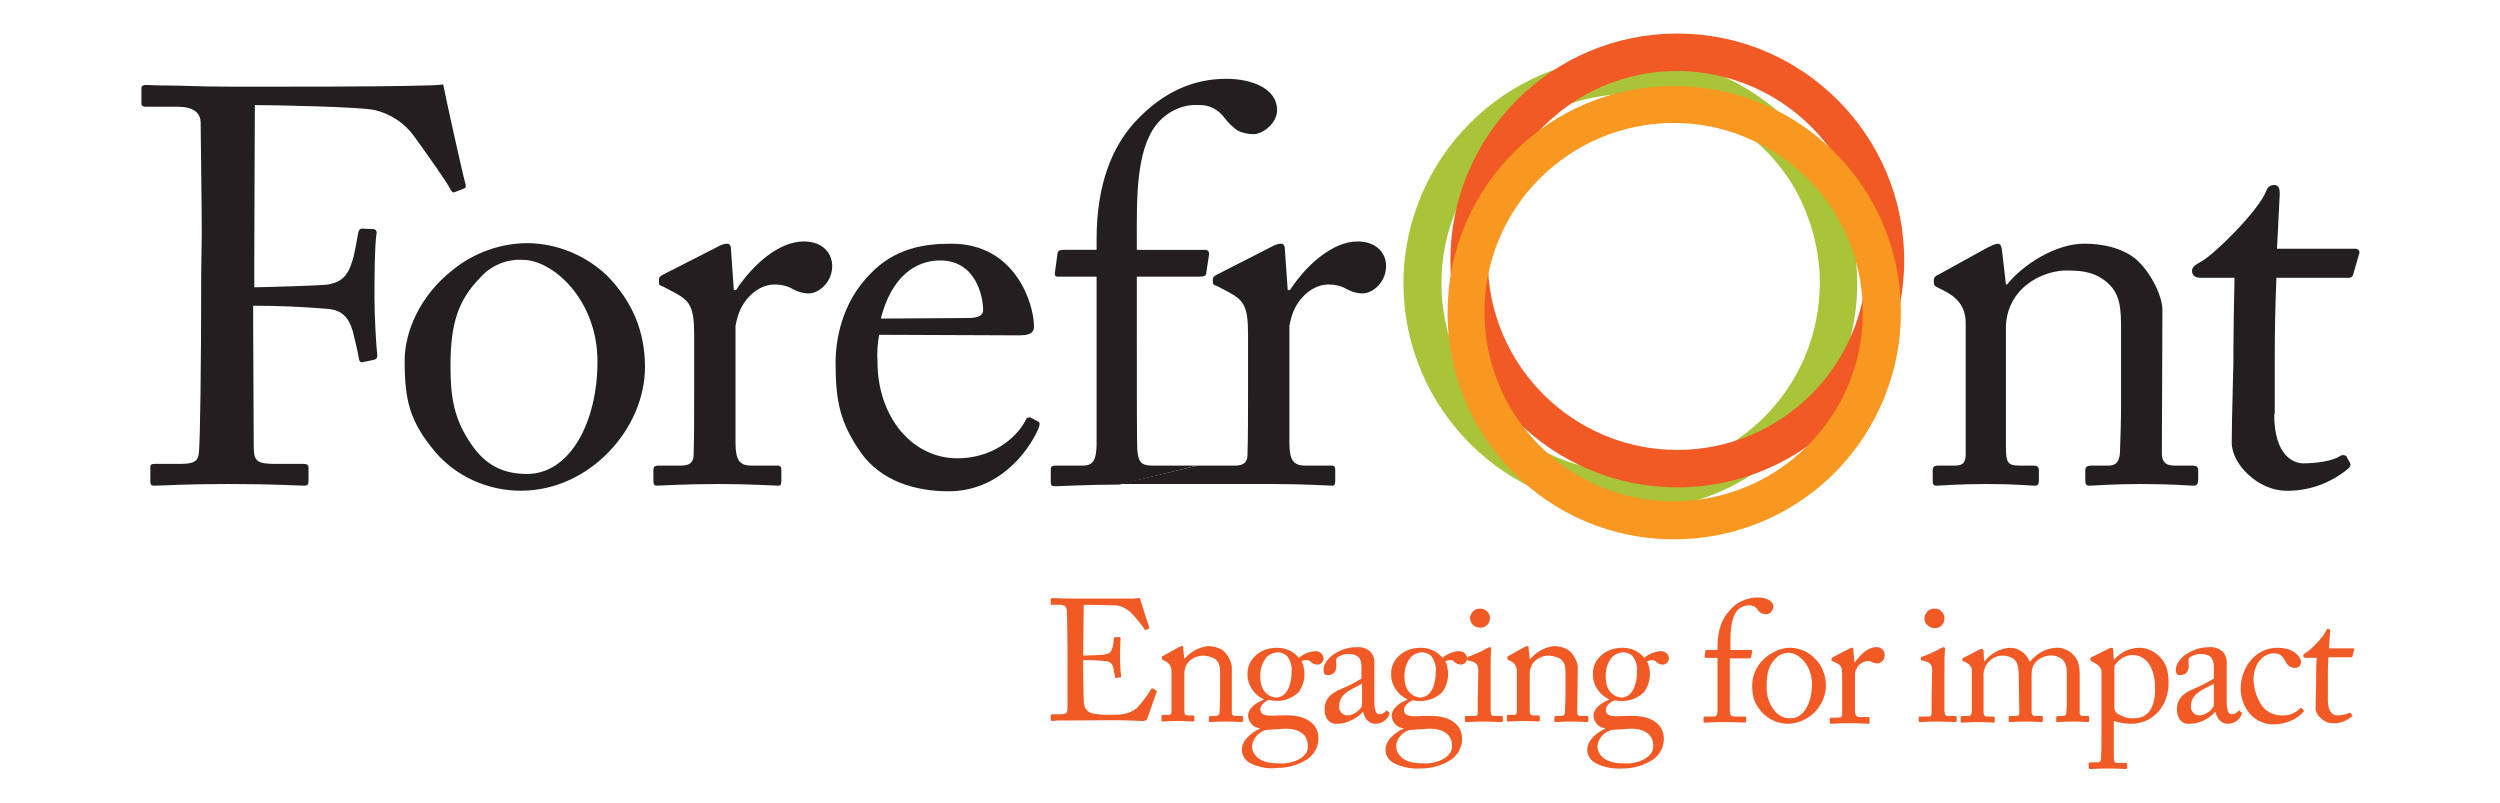
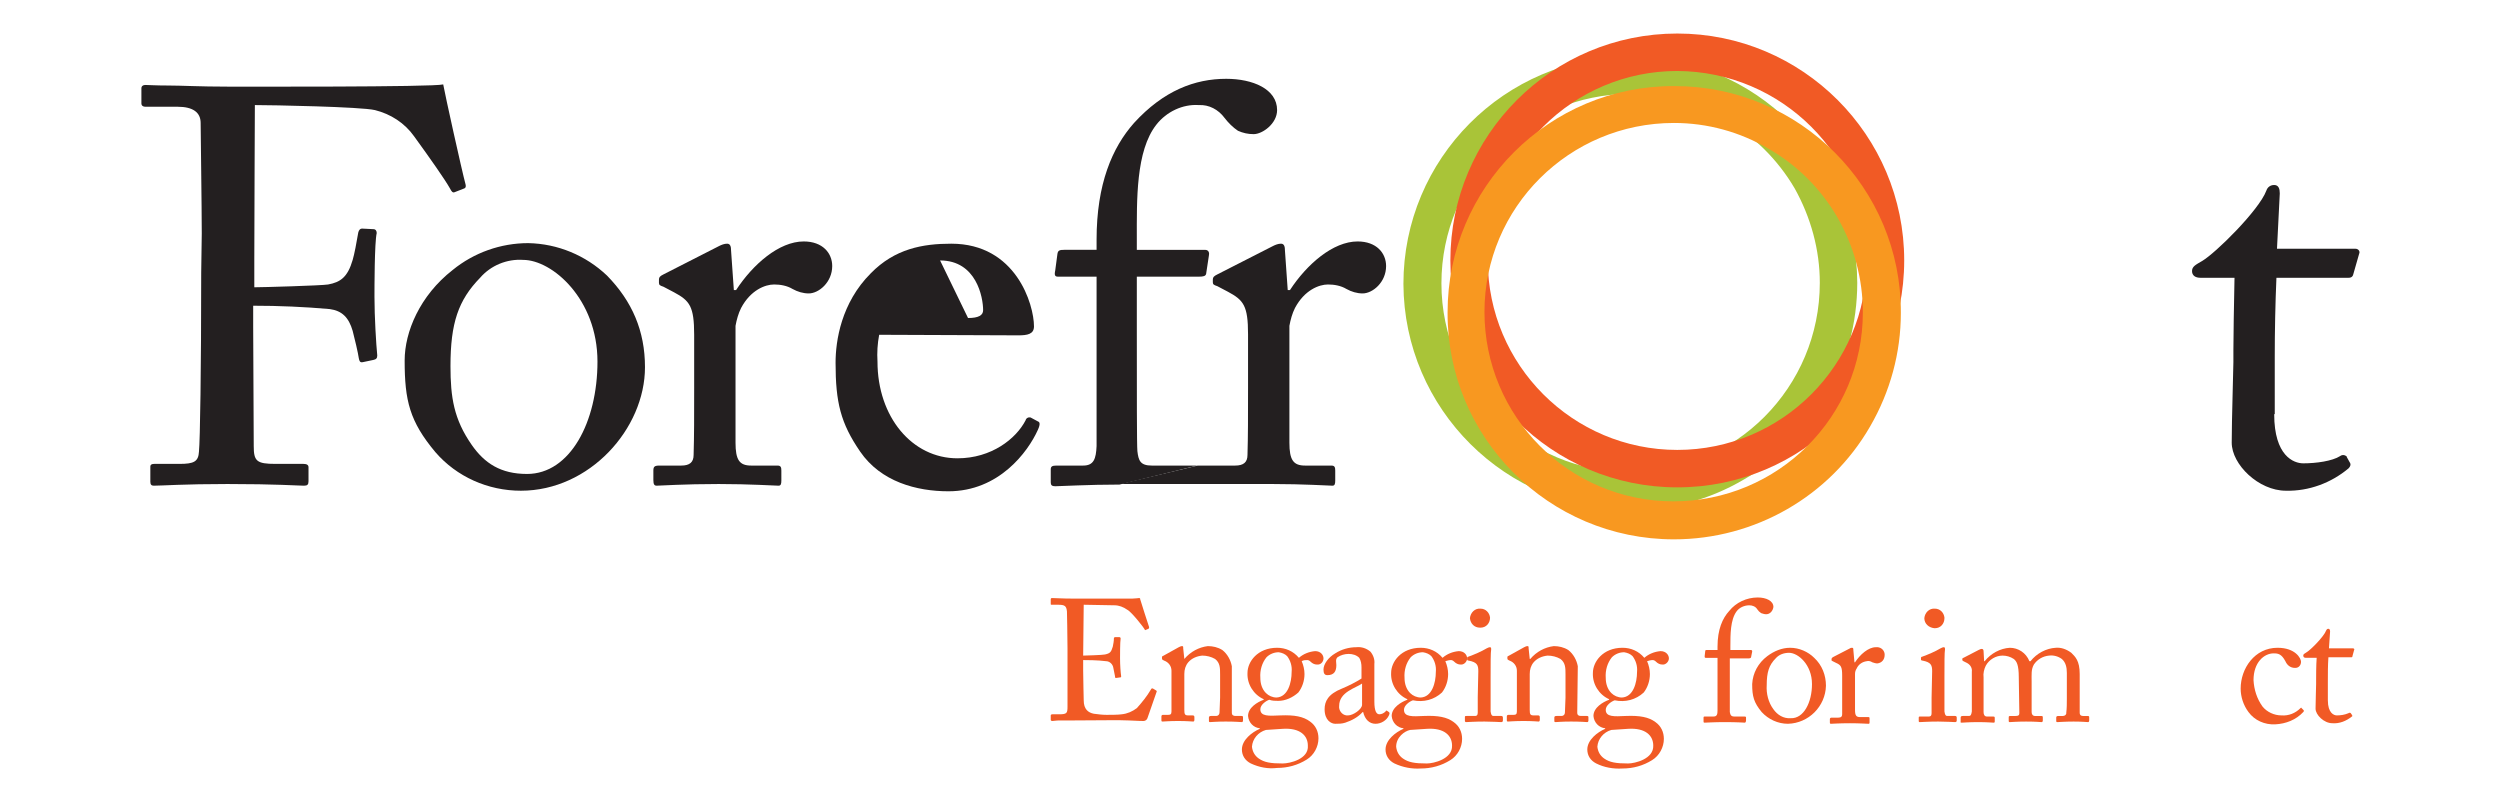
<svg xmlns="http://www.w3.org/2000/svg" version="1.1" id="Layer_1" x="0px" y="0px" viewBox="0 0 447.3 143.7" style="enable-background:new 0 0 447.3 143.7;" xml:space="preserve">
  <style type="text/css">
	.st0{fill:#0D3B5E;}
	.st1{clip-path:url(#SVGID_00000100380995724364503820000009166237044724792743_);}
	.st2{clip-path:url(#SVGID_00000156550181171401180910000017352851809969711266_);}
	.st3{opacity:0.35;fill:#0D3B5E;enable-background:new    ;}
	.st4{opacity:0.45;fill:#0D3B5E;enable-background:new    ;}
	.st5{opacity:0.55;fill:#0D3B5E;enable-background:new    ;}
	.st6{opacity:0.65;fill:#0D3B5E;enable-background:new    ;}
	.st7{opacity:0.75;fill:#0D3B5E;enable-background:new    ;}
	.st8{opacity:0.85;fill:#0D3B5E;enable-background:new    ;}
	.st9{opacity:0.95;fill:#0D3B5E;enable-background:new    ;}
	.st10{opacity:0.9;fill:#0D3B5E;enable-background:new    ;}
	.st11{opacity:0.8;fill:#0D3B5E;enable-background:new    ;}
	.st12{opacity:0.7;fill:#0D3B5E;enable-background:new    ;}
	.st13{opacity:0.6;fill:#0D3B5E;enable-background:new    ;}
	.st14{opacity:0.5;fill:#0D3B5E;enable-background:new    ;}
	.st15{opacity:0.4;fill:#0D3B5E;enable-background:new    ;}
	.st16{opacity:0.3;fill:#0D3B5E;enable-background:new    ;}
	.st17{opacity:0.2;fill:#0D3B5E;enable-background:new    ;}
	.st18{opacity:0.1;fill:#0D3B5E;enable-background:new    ;}
	.st19{opacity:0.25;fill:#0D3B5E;enable-background:new    ;}
	.st20{opacity:0.15;fill:#0D3B5E;enable-background:new    ;}
	.st21{fill:#545454;}
	.st22{fill:url(#SVGID_00000142170271262477117410000012370282952873018755_);}
	.st23{fill:#514143;}
	.st24{fill:#1D1D1B;}
	.st25{fill:#233F7B;}
	.st26{fill:#223F7A;}
	.st27{fill:#25407B;}
	.st28{fill:#27427A;}
	.st29{fill:#2B457C;}
	.st30{fill:#223E7B;}
	.st31{fill:#19619C;}
	.st32{fill:#1184C2;}
	.st33{fill:#224581;}
	.st34{fill:#1875B1;}
	.st35{fill:#186EAA;}
	.st36{fill:#147FBB;}
	.st37{fill:#1F518D;}
	.st38{fill:#9AA115;}
	.st39{fill:#012E6C;}
	.st40{fill:#083A5F;}
	.st41{fill:#987E00;}
	.st42{clip-path:url(#SVGID_00000153706189551622382030000002768911133594321548_);}
	.st43{clip-path:url(#SVGID_00000176033834148381768100000002870672069874091421_);}
	.st44{fill:#231F20;}
	.st45{clip-path:url(#SVGID_00000034771014707135880420000003700921589281710475_);}
	.st46{fill:#0F1746;}
	.st47{fill:#34120F;}
	.st48{fill:#2B2829;}
	.st49{fill:#2C2929;}
	.st50{fill:#2D292A;}
	.st51{fill:#302C2D;}
	.st52{fill:#302D2D;}
	.st53{fill:#2B2728;}
	.st54{fill:#2E2A2B;}
	.st55{fill:#2D2A2B;}
	.st56{fill:#2C2829;}
	.st57{fill:#373435;}
	.st58{fill:#EE5922;}
	.st59{fill:#054B45;}
	.st60{fill:#024942;}
	.st61{fill:#044B45;}
	.st62{fill:#054C46;}
	.st63{fill:#034A44;}
	.st64{fill:#044A45;}
	.st65{fill:#024943;}
	.st66{fill:#43963A;}
	.st67{fill:#074D47;}
	.st68{fill:#42963A;}
	.st69{fill:#8BC43F;}
	.st70{fill:#8CC440;}
	.st71{fill:#8DC541;}
	.st72{fill:#90C745;}
	.st73{fill:#FDFEFD;}
	.st74{fill:#010101;}
	.st75{fill:#020202;}
	.st76{fill:#ED411D;}
	.st77{fill:#EC4320;}
	.st78{fill:#EA4A29;}
	.st79{fill:#E58F1A;}
	.st80{fill:#292526;}
	.st81{fill:#F8971D;}
	.st82{fill:#898A8A;}
	.st83{fill:#FFFFFF;}
	.st84{fill:#EF4039;}
	.st85{fill:#090707;}
	.st86{fill:#FF553B;}
	.st87{fill:#0096A0;}
	.st88{fill:#105677;}
	.st89{fill:#115677;}
	.st90{fill:#125778;}
	.st91{fill:#115777;}
	.st92{fill:#125777;}
	.st93{fill:#145979;}
	.st94{fill:#135878;}
	.st95{fill:#145879;}
	.st96{fill:#1A5D7C;}
	.st97{fill:#FEFEFE;}
	.st98{fill:#6D8DC4;}
	.st99{fill:#6F8CCB;}
	.st100{fill:#51B949;}
	.st101{clip-path:url(#SVGID_00000013188760217189983970000017751115634305133229_);}
	.st102{fill:#55A935;}
	.st103{fill:#05715C;}
	.st104{fill:#045C68;}
	.st105{fill:#023B5B;}
	.st106{fill:#525455;}
	.st107{fill:#A25498;}
	.st108{fill:#F98A3C;}
	.st109{fill:#A25498;stroke:#A25498;stroke-width:0.181;}
	.st110{fill:#030000;}
	.st111{fill:#337BD5;}
	.st112{fill:#CF0A2C;}
	.st113{fill:#FEFEFD;}
	.st114{fill:#FDFDFC;}
	.st115{fill:#FEFDFD;}
	.st116{fill:#A9C438;}
	.st117{fill:#F15A25;}
	.st118{fill:#F89820;}
</style>
  <g>
    <g id="Layer_1_00000115507639011570880520000015773656965908519834_">
      <path class="st116" d="M291.8,91.3c-22.4,0-40.6-18.1-40.7-40.5c0-22.4,18.1-40.6,40.5-40.7c22.4,0,40.6,18.1,40.7,40.5    c0,14.5-7.7,28-20.3,35.2C305.9,89.4,298.9,91.3,291.8,91.3z M291.7,16.8c-18.7,0-33.8,15.2-33.8,33.9c0,18.7,15.2,33.8,33.9,33.8    c18.7,0,33.8-15.2,33.8-33.9c0-5.9-1.6-11.7-4.5-16.9C315,23.3,303.8,16.8,291.7,16.8z" />
      <path class="st117" d="M300.1,87.2c-22.4,0-40.6-18.2-40.6-40.6c0-22.4,18.2-40.6,40.6-40.6s40.6,18.2,40.6,40.6c0,0,0,0,0,0    C340.7,69,322.5,87.2,300.1,87.2z M300.1,12.7c-18.7,0-33.9,15.2-33.9,33.9s15.2,33.9,33.9,33.9S334,65.3,334,46.6    C334,27.9,318.8,12.8,300.1,12.7z" />
      <path class="st118" d="M299.5,96.5c-22.4,0-40.6-18.2-40.5-40.6c0-22.4,18.2-40.6,40.6-40.5c22.4,0,40.6,18.2,40.5,40.6    c0,7.1-1.9,14.1-5.5,20.3C327.4,88.8,314,96.5,299.5,96.5z M299.5,22c-18.7,0-33.9,15.1-33.9,33.8c0,18.7,15.1,33.9,33.8,33.9    c18.7,0,33.9-15.1,33.9-33.8c0-12.1-6.4-23.3-16.9-29.3C311.3,23.6,305.5,22,299.5,22L299.5,22z" />
      <g>
        <path class="st117" d="M193.8,117.3c0.2,0,3.6-0.1,3.9-0.2c0.9-0.2,1.1-0.4,1.4-1.4c0.1-0.5,0.2-1,0.2-1.5c0-0.1,0.1-0.2,0.2-0.2     c0,0,0,0,0,0h0.8c0.1,0,0.2,0.1,0.2,0.2c0,0,0,0,0,0.1c-0.1,0.5-0.1,3.1-0.1,3.5c0,1.1,0.1,2.6,0.2,3.2c0,0.2-0.1,0.2-0.2,0.2     l-0.7,0.1c-0.2,0-0.2-0.1-0.2-0.3c-0.1-0.4-0.2-1.1-0.3-1.5c-0.1-0.7-0.7-1.2-1.3-1.2c-1.5-0.2-3.6-0.2-4.1-0.2v1.9     c0,1.7,0.1,4.7,0.1,5.3c0,1.6,0.8,2.2,1.8,2.4c0.8,0.1,1.5,0.2,2.3,0.2c0.5,0,2.1,0,2.7-0.1c1-0.1,1.9-0.5,2.7-1.1     c0.9-1,1.8-2.1,2.5-3.3c0.1-0.2,0.2-0.3,0.4-0.2l0.5,0.3c0.2,0.1,0.2,0.2,0.1,0.4l-1.6,4.6c-0.1,0.3-0.4,0.5-0.7,0.5     c-0.2,0-0.8,0-2.7-0.1c-1.9-0.1-4.8,0-9.7,0c-1.1,0-2,0-2.6,0c-0.6,0-1.1,0.1-1.3,0.1s-0.3-0.1-0.3-0.2v-0.8     c0-0.1,0.1-0.2,0.3-0.2h1.2c1.4,0,1.5-0.2,1.5-1.4v-10.3c0-2.6-0.1-6.4-0.1-6.7c-0.1-1-0.4-1.2-1.6-1.2h-1.1     c-0.2,0-0.2,0-0.2-0.2v-0.8c0-0.1,0.1-0.2,0.2-0.2c0.7,0,1.8,0.1,3.8,0.1h1.4c3.1,0,6.1,0,9.2,0c0.5,0,1.1-0.1,1.2-0.1     c0.2,0,0.2,0.1,0.2,0.2c0.1,0.4,1.5,4.7,1.6,5c0,0.1,0,0.2-0.1,0.3l-0.5,0.2c-0.1,0.1-0.2,0-0.2-0.1c0-0.1-2.3-3.1-3.1-3.5     c-0.7-0.5-1.5-0.8-2.3-0.8l-5.5-0.1L193.8,117.3z" />
        <path class="st117" d="M220.4,127.5c0,0.5,0.3,0.6,0.7,0.6h1c0.3,0,0.3,0.1,0.3,0.3v0.5c0,0.2-0.1,0.3-0.2,0.3s-1.2-0.1-2.9-0.1     c-1.6,0-2.6,0.1-2.8,0.1s-0.2-0.1-0.2-0.3v-0.5c0-0.2,0.1-0.3,0.4-0.3h0.9c0.3,0,0.6-0.2,0.6-0.7c0-0.8,0.1-1.8,0.1-2.6v-4.1     c0-1.2,0-2.1-0.9-2.8c-0.7-0.4-1.5-0.6-2.3-0.6c-1,0.1-1.9,0.5-2.5,1.2c-0.5,0.6-0.7,1.3-0.7,2.1v6.4c0,0.8,0.1,1,0.7,1h0.8     c0.2,0,0.3,0.1,0.3,0.3v0.5c0,0.2-0.1,0.3-0.2,0.3c-0.2,0-1.1-0.1-2.7-0.1s-2.6,0.1-2.8,0.1s-0.2-0.1-0.2-0.3v-0.6     c0-0.2,0.1-0.3,0.3-0.3h0.9c0.4,0,0.6-0.1,0.6-0.6v-7.3c0-0.8-0.5-1.5-1.3-1.8l-0.2-0.1c-0.2-0.1-0.2-0.2-0.2-0.3v-0.2     c0-0.2,0.1-0.2,0.3-0.3l2.7-1.5c0.2-0.1,0.4-0.2,0.6-0.2c0.2,0,0.2,0.1,0.2,0.4l0.2,1.9h0c1.1-1.3,2.6-2.1,4.2-2.3     c0.9,0,1.8,0.2,2.6,0.7c0.9,0.7,1.5,1.8,1.7,2.9L220.4,127.5z" />
        <path class="st117" d="M223.8,136.6c-1-0.5-1.6-1.4-1.6-2.5c0-1.7,1.8-3.1,3.2-3.7v-0.1c-1.1-0.1-2-1-2.1-2.2     c0-1.5,1.7-2.5,2.8-2.9v-0.1c-1.8-0.8-3-2.7-2.9-4.7c0-2,1.8-4.5,5.3-4.5c1.5,0,2.9,0.6,3.9,1.8c0.8-0.7,1.8-1.1,2.9-1.2     c1,0,1.5,0.7,1.5,1.3c0,0.6-0.5,1.2-1.2,1.1c0,0,0,0,0,0c-0.4,0-0.8-0.2-1.1-0.5c-0.2-0.2-0.4-0.3-0.6-0.3c-0.3,0-0.7,0-1,0.2     c0.3,0.7,0.5,1.5,0.5,2.3c0,1.2-0.4,2.4-1.1,3.3c-1,0.9-2.3,1.5-3.6,1.5c-0.5,0-1.1,0-1.6-0.2c-0.6,0.2-1.6,0.9-1.6,1.7     c0,1.3,1.5,1.2,3.6,1.1c2.5-0.1,4.1,0.2,5.3,1.1c1,0.7,1.5,1.8,1.5,3c0,1.5-0.8,3-2.1,3.8c-1.6,1-3.4,1.5-5.3,1.5     C226.9,137.6,225.3,137.3,223.8,136.6z M234,133.4c0-1.8-1.4-3.2-4.5-3l-3,0.2c-1.4,0.4-2.4,1.6-2.5,3c0.1,0.9,0.5,1.6,1.2,2.1     c1,0.7,2.1,0.9,4.3,0.9C230.8,136.6,234.2,135.8,234,133.4z M231.1,120.2c0.1-1-0.2-2-0.8-2.8c-0.4-0.4-0.9-0.6-1.5-0.7     c-0.8,0-1.6,0.3-2.2,0.9c-0.8,1-1.2,2.3-1.1,3.7c0,1,0.3,2,1,2.7c0.5,0.5,1.2,0.8,1.9,0.8C230.4,124.7,231.1,122.2,231.1,120.2     L231.1,120.2z" />
        <path class="st117" d="M245.9,125.5c0,1.8,0.4,2.3,0.9,2.3c0.4,0,0.8-0.2,1.1-0.5c0.1-0.2,0.2-0.2,0.3-0.1l0.3,0.2     c0.1,0.1,0.2,0.2,0,0.6c-0.4,0.9-1.4,1.5-2.4,1.5c-1.1,0-1.9-0.8-2.2-2.1h-0.1c-0.8,0.9-1.9,1.5-3.1,1.9     c-0.6,0.2-1.2,0.2-1.8,0.2c-0.7,0-1.9-0.6-1.9-2.6c0-1.4,0.6-2.7,3.1-3.7c1.2-0.5,2.4-1.1,3.5-1.8v-2c0-0.6-0.1-1.2-0.4-1.7     c-0.5-0.5-1.2-0.7-1.9-0.7c-0.7,0-1.4,0.2-2,0.6c-0.4,0.4-0.2,0.9-0.2,1.4c0,1.1-0.4,1.8-1.6,1.8c-0.5,0-0.7-0.3-0.7-1     c0-1,0.9-2.2,2.1-2.9c1.1-0.7,2.4-1.1,3.8-1.1c0.9-0.1,1.8,0.2,2.5,0.8c0.5,0.6,0.8,1.4,0.7,2.2L245.9,125.5L245.9,125.5z      M243.7,122.3c-1.1,0.8-4.1,1.5-4.1,4c-0.1,0.8,0.5,1.6,1.3,1.7c0.1,0,0.2,0,0.3,0c0.9,0,2.5-1.1,2.5-1.9V122.3z" />
        <path class="st117" d="M249.5,136.6c-1-0.5-1.6-1.4-1.6-2.5c0-1.7,1.8-3.1,3.2-3.7v-0.1c-1.1-0.1-2-1-2.1-2.2     c0-1.5,1.7-2.5,2.8-2.9v-0.1c-1.8-0.8-3-2.7-2.9-4.7c0-2,1.8-4.5,5.3-4.5c1.5,0,2.9,0.6,3.9,1.8c0.8-0.7,1.8-1.1,2.9-1.2     c1,0,1.5,0.7,1.5,1.3c0,0.6-0.6,1.2-1.2,1.1c0,0,0,0,0,0c-0.4,0-0.8-0.2-1.1-0.5c-0.2-0.2-0.4-0.3-0.6-0.3c-0.3,0-0.7,0.1-1,0.2     c0.3,0.7,0.5,1.5,0.5,2.3c0,1.2-0.4,2.4-1.1,3.3c-1.4,1.3-3.3,1.8-5.2,1.4c-0.6,0.2-1.6,0.9-1.6,1.7c0,1.3,1.5,1.2,3.6,1.1     c2.5-0.1,4.1,0.2,5.3,1.1c1,0.7,1.5,1.8,1.5,3c0,1.5-0.8,3-2.1,3.8c-1.6,1-3.4,1.5-5.3,1.5C252.6,137.6,251,137.3,249.5,136.6z      M259.8,133.4c0-1.8-1.4-3.2-4.5-3l-3,0.2c-1,0.2-2.5,1.3-2.5,3c0.1,0.9,0.5,1.6,1.2,2.1c1,0.7,2.1,0.9,4.3,0.9     C256.5,136.6,259.9,135.8,259.8,133.4L259.8,133.4z M256.9,120.2c0.1-1-0.2-2-0.8-2.8c-0.4-0.4-0.9-0.6-1.5-0.7     c-0.8,0-1.6,0.3-2.2,0.9c-0.8,1-1.2,2.3-1.1,3.7c0,1,0.3,2,1,2.7c0.5,0.5,1.2,0.8,1.9,0.8C256.2,124.7,256.9,122.2,256.9,120.2     L256.9,120.2z" />
        <path class="st117" d="M264.5,120.1c0-1.1-0.2-1.6-1.7-1.9c-0.2,0-0.3-0.1-0.3-0.2v-0.3c0-0.1,0.1-0.2,0.2-0.2     c1.1-0.4,2.3-0.9,3.3-1.5c0.2-0.1,0.4-0.2,0.6-0.2c0.2,0,0.2,0.2,0.2,0.4c-0.1,0.5-0.1,2.5-0.1,5v3.4c0,1.2,0,2.3,0,2.7     c0.1,0.6,0.2,0.8,0.5,0.8h1.4c0.2,0,0.3,0.1,0.3,0.3v0.5c0,0.2-0.1,0.3-0.3,0.3c-0.2,0-1.7-0.1-3-0.1c-1.8,0-3,0.1-3.3,0.1     c-0.1,0-0.2-0.1-0.2-0.2c0,0,0-0.1,0-0.1v-0.6c0-0.2,0.1-0.2,0.3-0.2h1.5c0.3,0,0.5-0.1,0.5-0.6c0-0.9,0-1.9,0-2.8L264.5,120.1z      M263,110.6c0.1-1,0.9-1.8,1.9-1.7c0,0,0,0,0,0c0.9,0,1.6,0.7,1.7,1.6c0,0,0,0,0,0c0,1-0.7,1.8-1.7,1.8c0,0-0.1,0-0.1,0     C263.8,112.3,263.1,111.6,263,110.6z" />
        <path class="st117" d="M282.2,127.5c0,0.5,0.3,0.6,0.7,0.6h1c0.3,0,0.3,0.1,0.3,0.3v0.5c0,0.2-0.1,0.3-0.2,0.3s-1.2-0.1-2.9-0.1     c-1.6,0-2.6,0.1-2.8,0.1s-0.2-0.1-0.2-0.3v-0.5c0-0.2,0.1-0.3,0.4-0.3h0.9c0.3,0,0.6-0.2,0.6-0.7c0-0.8,0.1-1.8,0.1-2.6v-4.1     c0-1.2,0-2.1-0.9-2.8c-0.7-0.4-1.5-0.6-2.3-0.6c-1,0.1-1.9,0.5-2.5,1.2c-0.5,0.6-0.7,1.3-0.7,2.1v6.4c0,0.8,0.1,1,0.7,1h0.8     c0.2,0,0.3,0.1,0.3,0.3v0.5c0,0.2-0.1,0.3-0.2,0.3s-1.1-0.1-2.7-0.1c-1.6,0-2.6,0.1-2.8,0.1s-0.2-0.1-0.2-0.3v-0.6     c0-0.2,0.1-0.3,0.3-0.3h0.9c0.4,0,0.6-0.1,0.6-0.6v-7.3c0-0.8-0.5-1.5-1.3-1.8l-0.2-0.1c-0.2-0.1-0.2-0.2-0.2-0.3v-0.2     c0-0.2,0.1-0.2,0.3-0.3l2.7-1.5c0.2-0.1,0.4-0.2,0.6-0.2c0.2,0,0.2,0.1,0.2,0.4l0.2,1.9h0.1c1.1-1.3,2.6-2.1,4.2-2.3     c0.9,0,1.8,0.2,2.6,0.7c0.9,0.7,1.5,1.8,1.7,2.9L282.2,127.5z" />
        <path class="st117" d="M285.6,136.6c-1-0.5-1.6-1.4-1.6-2.5c0-1.7,1.8-3.1,3.2-3.7v-0.1c-1.1-0.1-2-1-2.1-2.2     c0-1.5,1.7-2.5,2.8-2.9v-0.1c-1.8-0.8-3-2.7-2.9-4.7c0-2,1.8-4.5,5.3-4.5c1.5,0,2.9,0.6,3.9,1.8c0.8-0.7,1.8-1.1,2.9-1.2     c1,0,1.5,0.7,1.5,1.3c0,0.6-0.6,1.2-1.2,1.1c0,0,0,0,0,0c-0.4,0-0.8-0.2-1.1-0.5c-0.2-0.2-0.4-0.3-0.6-0.3c-0.3,0-0.7,0.1-1,0.2     c0.3,0.7,0.5,1.5,0.5,2.3c0,1.2-0.4,2.4-1.1,3.3c-1.4,1.3-3.3,1.8-5.2,1.4c-0.6,0.2-1.6,0.9-1.6,1.7c0,1.3,1.5,1.2,3.6,1.1     c2.5-0.1,4.1,0.2,5.3,1.1c1,0.7,1.5,1.8,1.5,3c0,1.5-0.8,3-2.1,3.8c-1.6,1-3.4,1.5-5.3,1.5C288.6,137.6,287,137.3,285.6,136.6z      M295.8,133.4c0-1.8-1.4-3.2-4.5-3l-3,0.2c-1.4,0.4-2.4,1.6-2.5,3c0.1,0.9,0.5,1.6,1.2,2.1c1,0.7,2.1,0.9,4.3,0.9     C292.5,136.6,295.9,135.8,295.8,133.4L295.8,133.4z M292.9,120.2c0.1-1-0.2-2-0.8-2.8c-0.4-0.4-0.9-0.6-1.5-0.7     c-0.8,0-1.6,0.3-2.2,0.9c-0.8,1-1.2,2.3-1.1,3.7c0,1,0.3,2,1,2.7c0.5,0.5,1.2,0.8,1.9,0.8C292.2,124.7,292.9,122.2,292.9,120.2     L292.9,120.2z" />
        <path class="st117" d="M307.3,117.7h-2.1c-0.2,0-0.2-0.1-0.2-0.3l0.1-0.9c0-0.2,0.1-0.2,0.4-0.2h1.8v-0.6c0-3.1,0.9-5.1,2.1-6.4     c1.2-1.5,3.1-2.4,5.1-2.4c1.5,0,2.8,0.6,2.8,1.7c-0.1,0.7-0.6,1.3-1.3,1.3c-0.3,0-0.6-0.1-0.9-0.2c-0.3-0.2-0.5-0.4-0.7-0.7     c-0.3-0.5-0.9-0.7-1.4-0.7c-0.9,0-1.8,0.4-2.3,1.1c-1.1,1.5-1.1,4.1-1.1,6.3v0.6h3.7c0.1,0,0.2,0.1,0.2,0.2c0,0,0,0.1,0,0.1     l-0.2,1c0,0.1-0.2,0.2-0.4,0.2h-3.4v2.8c0,3.6,0,6.5,0,6.8c0.1,0.5,0.2,0.8,0.8,0.8h1.8c0.3,0,0.3,0.1,0.3,0.2v0.5     c0,0.2-0.1,0.4-0.2,0.4s-1.3-0.1-3.7-0.1c-1.7,0-3.3,0.1-3.5,0.1c-0.2,0-0.2-0.1-0.2-0.2v-0.7c0-0.2,0.1-0.2,0.3-0.2h1.5     c0.6,0,0.7-0.4,0.7-1.1L307.3,117.7L307.3,117.7z" />
        <path class="st117" d="M315.2,127.4c-1.4-1.7-1.7-2.8-1.7-5c0.1-2,1.1-3.8,2.7-5c1.2-0.9,2.6-1.5,4.1-1.5c1.6,0,3.2,0.7,4.3,1.8     c1.4,1.3,2.1,3.1,2.1,5c-0.1,3.7-3.1,6.7-6.8,6.8C318.1,129.5,316.4,128.7,315.2,127.4z M324.2,122.4c0-3.5-2.5-5.6-4.1-5.6     c-0.9,0-1.8,0.3-2.4,1c-1.2,1.2-1.6,2.5-1.6,4.8c-0.1,1.5,0.3,3.1,1.2,4.3c0.7,1,1.8,1.7,3.1,1.6     C322.7,128.6,324.2,125.7,324.2,122.4L324.2,122.4z" />
        <path class="st117" d="M329.6,120.9c0-1.6-0.2-1.9-1.1-2.3l-0.6-0.3c-0.2-0.1-0.2-0.1-0.2-0.2v-0.2c0-0.1,0.1-0.2,0.2-0.3     l3.1-1.6c0.1-0.1,0.3-0.1,0.4-0.1c0.2,0,0.2,0.2,0.2,0.4l0.2,2.2h0.1c0.9-1.4,2.4-2.7,3.7-2.7c0.8-0.1,1.5,0.4,1.6,1.2     c0,0.1,0,0.1,0,0.2c0,0.8-0.5,1.4-1.3,1.5c-0.3,0-0.6-0.1-0.9-0.2c-0.3-0.2-0.7-0.3-1-0.2c-0.8,0.1-1.5,0.6-1.8,1.3     c-0.2,0.3-0.3,0.6-0.3,1v6.4c0,1,0.2,1.3,0.9,1.3h1.5c0.2,0,0.2,0.1,0.2,0.3v0.6c0,0.2,0,0.3-0.2,0.3s-1.6-0.1-3.3-0.1     c-1.9,0-3.2,0.1-3.4,0.1s-0.2-0.1-0.2-0.3v-0.5c0-0.2,0.1-0.3,0.3-0.3h1.2c0.5,0,0.7-0.2,0.7-0.6c0-1,0-2.1,0-3.7L329.6,120.9z" />
        <path class="st117" d="M345.7,120.1c0-1.1-0.2-1.6-1.7-1.9c-0.2,0-0.3-0.1-0.3-0.2v-0.3c0-0.1,0.1-0.2,0.2-0.2     c1.1-0.4,2.3-0.9,3.3-1.5c0.2-0.1,0.4-0.2,0.6-0.2c0.2,0,0.2,0.2,0.2,0.4c-0.1,0.5-0.1,2.5-0.1,5v3.4c0,1.2,0,2.3,0,2.7     c0.1,0.6,0.2,0.8,0.5,0.8h1.4c0.2,0,0.3,0.1,0.3,0.3v0.5c0,0.2-0.1,0.3-0.3,0.3c-0.2,0-1.7-0.1-3-0.1c-1.8,0-3,0.1-3.3,0.1     c-0.2,0-0.2-0.1-0.2-0.2v-0.6c0-0.2,0.1-0.2,0.3-0.2h1.5c0.3,0,0.5-0.1,0.5-0.6c0-0.9,0-1.9,0-2.8L345.7,120.1z M344.3,110.6     c0.1-1,0.9-1.8,1.9-1.7c0,0,0,0,0,0c0.9,0,1.6,0.7,1.7,1.6c0,0,0,0,0,0.1c0,1-0.7,1.8-1.7,1.8c0,0-0.1,0-0.1,0     C345.1,112.3,344.3,111.6,344.3,110.6L344.3,110.6z" />
        <path class="st117" d="M361.2,121.2c0-2.3-0.4-2.9-0.9-3.3c-0.6-0.4-1.3-0.6-2-0.6c-1.2,0-2.4,0.7-3,1.8     c-0.3,0.6-0.5,1.4-0.4,2.1v6.2c0,0.5,0.2,0.8,0.6,0.8h1.1c0.3,0,0.3,0.1,0.3,0.3v0.5c0,0.2,0,0.3-0.2,0.3c-0.2,0-1.1-0.1-2.8-0.1     s-2.6,0.1-2.9,0.1s-0.2-0.1-0.2-0.3v-0.6c0-0.2,0.1-0.3,0.4-0.3h1.1c0.3,0,0.4-0.2,0.5-0.8c0-0.6,0-1.1,0-1.6v-5.5     c0.1-0.7-0.3-1.3-0.9-1.6l-0.6-0.3c-0.2-0.1-0.2-0.2-0.2-0.2v-0.2c0-0.1,0.1-0.2,0.2-0.2l2.7-1.4c0.2-0.1,0.4-0.2,0.6-0.2     c0.2,0,0.3,0.2,0.3,0.4l0.1,1.8h0.1c1.1-1.4,2.8-2.3,4.5-2.4c1.5,0,2.9,0.9,3.5,2.4h0.2c1.1-1.4,2.8-2.3,4.5-2.4     c1-0.1,2,0.3,2.8,0.9c0.7,0.7,1.5,1.4,1.5,3.8v6.9c0,0.5,0.3,0.6,0.6,0.6h0.8c0.3,0,0.3,0.1,0.3,0.3v0.5c0,0.2-0.1,0.3-0.2,0.3     s-1.1-0.1-2.6-0.1c-1.5,0-2.7,0.1-2.9,0.1c-0.2,0-0.2-0.1-0.2-0.3v-0.5c0-0.2,0.1-0.3,0.4-0.3h0.8c0.3,0,0.6-0.2,0.6-0.5     c0,0,0-0.1,0-0.1c0.1-0.7,0.1-1.8,0.1-2.5v-4.6c0-1-0.2-1.9-0.9-2.5c-0.7-0.5-1.5-0.7-2.3-0.6c-1.1,0.1-2.1,0.7-2.7,1.6     c-0.5,0.9-0.4,1.7-0.4,3.1v5.4c0,0.4,0.2,0.7,0.6,0.7h1.1c0.3,0,0.3,0.1,0.3,0.3v0.5c0,0.2-0.1,0.3-0.2,0.3c-0.2,0-1-0.1-2.8-0.1     c-1.7,0-2.7,0.1-2.9,0.1s-0.2-0.1-0.2-0.3v-0.5c0-0.2,0-0.3,0.3-0.3h0.9c0.5,0,0.7-0.1,0.7-0.5L361.2,121.2z" />
-         <path class="st117" d="M376,120.4c0-0.7-0.2-1.2-1.1-1.7l-0.7-0.4c-0.2-0.1-0.2-0.2-0.2-0.3v-0.2c0-0.1,0.1-0.2,0.2-0.2l3-1.5     c0.2-0.1,0.4-0.2,0.7-0.2c0.2,0,0.2,0.2,0.2,0.6l0.1,1.5h0.1c1.1-1.3,2.8-2.1,4.5-2.1c1.3,0,2.6,0.6,3.5,1.5     c1.2,1.2,1.7,2.4,1.7,4.8c0,4.1-2.8,7.3-6.7,7.3c-1.1,0-2.1-0.2-3.1-0.5v6.5c0,0.9,0.2,1,0.7,1h1.4c0.2,0,0.3,0.1,0.3,0.3v0.5     c0,0.2-0.1,0.3-0.3,0.3c-0.2,0-1.2-0.1-3.2-0.1c-1.8,0-2.9,0.1-3.1,0.1c-0.2,0-0.3-0.1-0.3-0.3v-0.6c0-0.2,0.1-0.3,0.4-0.3h1.2     c0.5,0,0.6-0.3,0.6-0.8c0.1-0.7,0.1-2.3,0.1-5.4L376,120.4z M378.3,126.1c-0.1,0.6,0.1,1.3,0.6,1.6c0.9,0.6,2,0.9,3.1,0.8     c1.8,0,3.6-1.3,3.6-5.2c0-4.3-1.9-6.1-4-6.1c-1.4,0-2.6,0.8-3.3,2V126.1z" />
-         <path class="st117" d="M398.4,125.5c0,1.8,0.4,2.3,0.9,2.3c0.4,0,0.8-0.2,1.1-0.5c0.1-0.2,0.2-0.2,0.3-0.1l0.3,0.2     c0.1,0.1,0.2,0.2,0,0.6c-0.4,0.9-1.4,1.5-2.4,1.5c-1.1,0-1.9-0.8-2.2-2.1h-0.1c-0.8,0.9-1.9,1.6-3.1,1.9     c-0.6,0.2-1.2,0.2-1.8,0.2c-0.7,0-1.9-0.6-1.9-2.6c0-1.4,0.6-2.7,3.1-3.7c1.2-0.5,2.4-1.1,3.5-1.8v-2c0-0.6-0.1-1.2-0.4-1.7     c-0.5-0.5-1.2-0.7-1.9-0.7c-0.7,0-1.4,0.2-2,0.6c-0.4,0.4-0.2,0.9-0.2,1.4c0,1.1-0.4,1.8-1.6,1.8c-0.5,0-0.7-0.3-0.7-1     c0-1,0.9-2.2,2.1-2.9c1.1-0.7,2.4-1.1,3.8-1.1c0.9-0.1,1.8,0.2,2.5,0.8c0.5,0.6,0.8,1.4,0.7,2.2L398.4,125.5L398.4,125.5z      M396.1,122.3c-1.1,0.8-4.1,1.5-4.1,4c-0.1,0.8,0.5,1.6,1.4,1.7c0.1,0,0.1,0,0.2,0c0.9,0,2.5-1.1,2.5-1.9L396.1,122.3z" />
        <path class="st117" d="M403.2,121.7c0.1,1.7,0.6,3.3,1.6,4.7c0.8,1,2.1,1.6,3.4,1.6c1.3,0.1,2.5-0.4,3.4-1.3     c0.1-0.1,0.2-0.1,0.2,0c0,0,0,0,0,0l0.3,0.3c0.1,0.1,0.2,0.2,0,0.4c-1.3,1.4-3.1,2.1-5,2.2c-1.9,0.1-3.7-0.7-4.8-2.2     c-0.9-1.2-1.4-2.7-1.4-4.2c0-3.6,2.5-7.3,6.6-7.3c3.2,0,4.2,1.9,4.2,2.5c0,0.6-0.4,1.1-1,1.1c0,0-0.1,0-0.1,0     c-0.8,0-1.4-0.5-1.7-1.2c-0.7-1.3-1.3-1.4-2.1-1.4C405.1,116.9,403.2,118.5,403.2,121.7z" />
        <path class="st117" d="M416.5,125.3c0,2.3,1.1,2.7,1.6,2.7c0.7,0,1.4-0.1,2.1-0.4c0.1-0.1,0.3-0.1,0.4,0c0,0,0,0,0,0l0.2,0.3     c0.1,0.1,0.1,0.3,0,0.3c0,0,0,0,0,0c-1,0.8-2.2,1.3-3.5,1.2c-1.5,0-3-1.5-3-2.6s0.1-4,0.1-4.4v-0.7c0-0.6,0-2.7,0.1-4h-1.9     c-0.3,0-0.5-0.1-0.5-0.4s0.2-0.3,0.6-0.6c0.7-0.4,3.1-2.8,3.5-3.9c0.1-0.2,0.2-0.3,0.4-0.3c0.2,0,0.3,0.2,0.3,0.5l-0.2,3h4.3     c0.2,0,0.3,0.2,0.2,0.3l-0.3,1.1c0,0.2-0.1,0.2-0.3,0.2h-4c-0.1,1.4-0.1,2.9-0.1,4.4L416.5,125.3z" />
      </g>
      <path class="st44" d="M36.1,41.8c0-4.4-0.2-18.6-0.2-19.8c0-1.9-1.4-2.9-4.1-2.9h-5.8c-0.4,0-0.7-0.2-0.7-0.6v-2.7    c0-0.4,0.3-0.6,0.7-0.6c0.6,0,1.8,0.1,4.1,0.1s5.7,0.2,10.6,0.2c1.7,0,37,0.1,38.6-0.4c0.3,1.7,3.3,15.3,4,17.9    c0.1,0.4,0,0.6-0.2,0.7l-1.8,0.7c-0.3,0.1-0.5-0.1-0.8-0.7c-0.9-1.6-3.5-5.3-6.4-9.3c-1.7-2.4-4.2-4-7-4.7    c-2.5-0.6-18.5-0.9-21.5-0.9c0,1.3-0.1,21.5-0.1,27.6v5c1.4,0,12-0.3,13.2-0.5c2.2-0.4,3.5-1.3,4.4-4.4c0.3-1,0.7-3.1,1-4.9    c0.1-0.4,0.3-0.7,0.7-0.7l2,0.1c0.4,0,0.6,0.3,0.6,0.7C67,43.4,67,51.7,67,53.1c0,3.6,0.3,8.5,0.5,10.5c0,0.5-0.2,0.7-0.7,0.8    l-1.9,0.4c-0.5,0.1-0.6-0.2-0.7-0.7c-0.1-0.8-0.8-3.8-1.1-4.9c-0.7-2.4-1.9-3.6-4.1-3.9c-4.5-0.4-9.1-0.6-13.7-0.6v3.7    c0,3,0.1,19.9,0.1,21.4c0,2.7,0.5,3.2,3.9,3.2h5c0.6,0,0.9,0.2,0.9,0.6v2.5c0,0.6-0.2,0.8-0.8,0.8c-1,0-5-0.3-13.7-0.3    c-7.8,0-11.7,0.3-13.2,0.3c-0.4,0-0.6-0.2-0.6-0.7v-2.7c0-0.4,0.3-0.5,0.7-0.5h4.5c2.6,0,3.4-0.4,3.5-2.2c0.2-2,0.4-14.7,0.4-32    L36.1,41.8z" />
      <path class="st44" d="M77.9,80.9c-4.6-5.5-5.5-9.2-5.5-16.4c0-5.1,2.7-11.6,8.6-16.2c3.8-3.1,8.6-4.8,13.5-4.8    c5.3,0.1,10.3,2.2,14.1,5.8c4.5,4.6,6.8,9.9,6.8,16.4c0,11-9.9,22.1-22.2,22.1C87.3,87.8,81.7,85.3,77.9,80.9z M106.9,64.7    c0-11.2-8.1-18.2-13.3-18.2c-2.9-0.2-5.8,1-7.7,3.2c-3.9,4-5.3,8.1-5.3,15.8c0,5.6,0.6,9.5,3.8,14.1c2.3,3.3,5.2,5.2,9.9,5.2    C102,84.8,106.9,75.5,106.9,64.7L106.9,64.7z" />
      <path class="st44" d="M124.2,59.9c0-5.1-0.8-6.1-3.6-7.6l-1.9-1c-0.6-0.2-0.8-0.3-0.8-0.7V50c0-0.4,0.2-0.6,0.8-0.9l10-5.1    c0.4-0.2,0.9-0.4,1.4-0.4c0.6,0,0.7,0.6,0.7,1.2l0.5,7.1h0.4c3-4.6,7.7-8.7,12.1-8.7c3.4,0,5.1,2.1,5.1,4.4c0,2.9-2.4,4.9-4.2,4.9    c-1,0-2-0.3-2.9-0.8c-1-0.6-2.2-0.8-3.3-0.8c-1.6,0-4.2,1-5.9,4.2c-0.5,1-0.8,2.1-1,3.2v20.9c0,3.1,0.7,4.1,2.8,4.1h4.7    c0.6,0,0.7,0.3,0.7,0.9v1.8c0,0.6-0.1,0.9-0.5,0.9c-0.6,0-5.2-0.3-10.7-0.3c-6.2,0-10.5,0.3-11.1,0.3c-0.4,0-0.6-0.2-0.6-1v-1.7    c0-0.7,0.2-0.9,1.1-0.9h3.9c1.5,0,2.2-0.6,2.2-1.9c0.1-3.3,0.1-6.8,0.1-12.1L124.2,59.9z" />
-       <path class="st44" d="M157.3,59.9c-0.3,1.6-0.4,3.2-0.3,4.8c0,9.9,6.2,17.3,14.3,17.3c6.1,0,10.5-3.5,12.2-6.8    c0.1-0.4,0.5-0.6,0.9-0.5l1.3,0.7c0.3,0.1,0.5,0.4,0,1.5c-1.8,4-7,11-16,11c-5.7,0-12.1-1.7-15.8-7.1c-3.5-5.1-4.4-8.8-4.4-15.9    c0-3.9,1-10.7,6.3-16c4.3-4.4,9.3-5.3,14.4-5.3c11.6,0,14.8,10.9,14.8,14.8c0,1.4-1.2,1.6-2.8,1.6L157.3,59.9z M173.2,56.9    c1.9,0,2.7-0.5,2.7-1.4c0-2.3-1.2-8.9-7.7-8.9c-4.4,0-8.7,2.9-10.6,10.4L173.2,56.9z" />
+       <path class="st44" d="M157.3,59.9c-0.3,1.6-0.4,3.2-0.3,4.8c0,9.9,6.2,17.3,14.3,17.3c6.1,0,10.5-3.5,12.2-6.8    c0.1-0.4,0.5-0.6,0.9-0.5l1.3,0.7c0.3,0.1,0.5,0.4,0,1.5c-1.8,4-7,11-16,11c-5.7,0-12.1-1.7-15.8-7.1c-3.5-5.1-4.4-8.8-4.4-15.9    c0-3.9,1-10.7,6.3-16c4.3-4.4,9.3-5.3,14.4-5.3c11.6,0,14.8,10.9,14.8,14.8c0,1.4-1.2,1.6-2.8,1.6L157.3,59.9z M173.2,56.9    c1.9,0,2.7-0.5,2.7-1.4c0-2.3-1.2-8.9-7.7-8.9L173.2,56.9z" />
      <path class="st44" d="M200.3,86.7c-5.5,0-10.7,0.3-11.5,0.3c-0.6,0-0.8-0.2-0.8-0.7V84c0-0.5,0.2-0.7,1-0.7h4.8    c1.9,0,2.3-1.2,2.4-3.5V49.5h-6.9c-0.5,0-0.7-0.2-0.5-1.1l0.4-3c0.1-0.6,0.4-0.7,1.2-0.7h5.8v-1.8c0-10,2.8-16.5,6.7-20.9    c5.3-5.8,10.9-7.9,16.5-7.9c4.7,0,9.1,1.8,9.1,5.6c0,2.4-2.6,4.3-4.2,4.3c-1,0-1.9-0.2-2.8-0.6c-0.9-0.6-1.7-1.4-2.4-2.3    c-1.1-1.5-2.8-2.4-4.6-2.3c-2.9-0.2-5.8,1.2-7.6,3.5c-3.7,4.7-3.5,13.5-3.5,20.5v1.9h12.2c0.7,0,0.8,0.6,0.7,1l-0.5,3.3    c-0.1,0.4-0.5,0.5-1.3,0.5h-11.1v9c0,11.9,0,21.1,0.1,22.2c0.2,1.7,0.5,2.6,2.6,2.6h8.1" />
      <path class="st44" d="M214.3,83.3h6.7c1.5,0,2.2-0.6,2.2-1.9c0.1-3.3,0.1-6.8,0.1-12.1v-9.5c0-5.1-0.8-6.1-3.6-7.6l-1.9-1    c-0.6-0.2-0.8-0.3-0.8-0.7V50c0-0.4,0.2-0.6,0.8-0.9l10-5.1c0.4-0.2,0.9-0.4,1.4-0.4c0.6,0,0.7,0.6,0.7,1.2l0.5,7.1h0.4    c3-4.6,7.7-8.7,12.1-8.7c3.4,0,5.1,2.1,5.1,4.4c0,2.9-2.4,4.9-4.2,4.9c-1,0-2-0.3-2.9-0.8c-1-0.6-2.2-0.8-3.3-0.8    c-1.6,0-4.2,1-5.9,4.2c-0.5,1-0.8,2.1-1,3.2v20.9c0,3.1,0.7,4.1,2.8,4.1h4.7c0.6,0,0.7,0.3,0.7,0.9v1.8c0,0.6-0.1,0.9-0.5,0.9    c-0.6,0-5.2-0.3-10.7-0.3h-27.3" />
-       <path class="st44" d="M386.8,81.2c0,1.6,0.9,2.1,2.2,2.1h3.2c0.9,0,1.1,0.3,1.1,0.9v1.6c0,0.7-0.2,1.1-0.8,1.1    c-0.7,0-3.8-0.3-9.5-0.3c-5.1,0-8.4,0.3-9.1,0.3c-0.7,0-0.8-0.3-0.8-1.1v-1.6c0-0.7,0.3-0.9,1.3-0.9h2.9c1.1,0,1.9-0.5,2-2.3    c0.1-2.6,0.2-5.8,0.2-8.5V59.3c0-4,0-6.9-2.9-9.1c-2.4-1.8-4.8-1.8-7.3-1.8c-3.1,0.2-6.1,1.6-8.1,3.9c-1.6,1.9-2.4,4.3-2.3,6.8V80    c0,2.7,0.3,3.3,2.4,3.3h2.5c0.8,0,1,0.3,1,1V86c0,0.6-0.2,0.9-0.7,0.9c-0.7,0-3.5-0.3-8.7-0.3c-5.1,0-8.3,0.3-8.9,0.3    s-0.7-0.3-0.7-0.9v-1.8c0-0.6,0.2-0.9,1-0.9h2.9c1.3,0,2-0.3,2-2V57.8c0-3-1.6-4.7-4.1-5.9l-0.8-0.4c-0.7-0.3-0.8-0.6-0.8-0.9    v-0.5c0-0.5,0.4-0.8,0.9-1l8.7-4.8c0.6-0.3,1.2-0.6,1.8-0.7c0.5,0,0.7,0.4,0.8,1.2l0.7,6.1h0.2c2.9-3.6,8.7-7.3,13.8-7.3    c3,0,6.1,0.6,8.5,2.2c3,2,5.5,7,5.5,9.6L386.8,81.2z" />
      <path class="st44" d="M406.9,74.1c0,7.5,3.5,8.8,5.2,8.8c2.3,0,5.2-0.4,6.6-1.3c0.4-0.3,0.9-0.2,1.2,0.1c0,0,0,0,0,0.1l0.5,0.9    c0.3,0.4,0.1,0.8-0.2,1.1c-3.1,2.6-7.1,4.1-11.2,4c-4.9,0-9.7-4.7-9.7-8.6c0-4.1,0.3-13,0.3-14.4v-2.2c0-1.8,0.1-8.6,0.2-12.9    h-6.1c-0.9,0-1.5-0.4-1.5-1.2c0-0.8,0.6-1.1,1.8-1.8c2.4-1.4,10.2-9.1,11.5-12.6c0.2-0.6,0.7-1,1.4-1c0.8,0,1,0.7,1,1.5l-0.5,9.9    h14c0.6,0,0.9,0.5,0.7,0.9l-1,3.5c-0.1,0.5-0.3,0.8-0.9,0.8h-12.9c-0.2,4.6-0.3,9.6-0.3,14.2V74.1z" />
    </g>
  </g>
</svg>